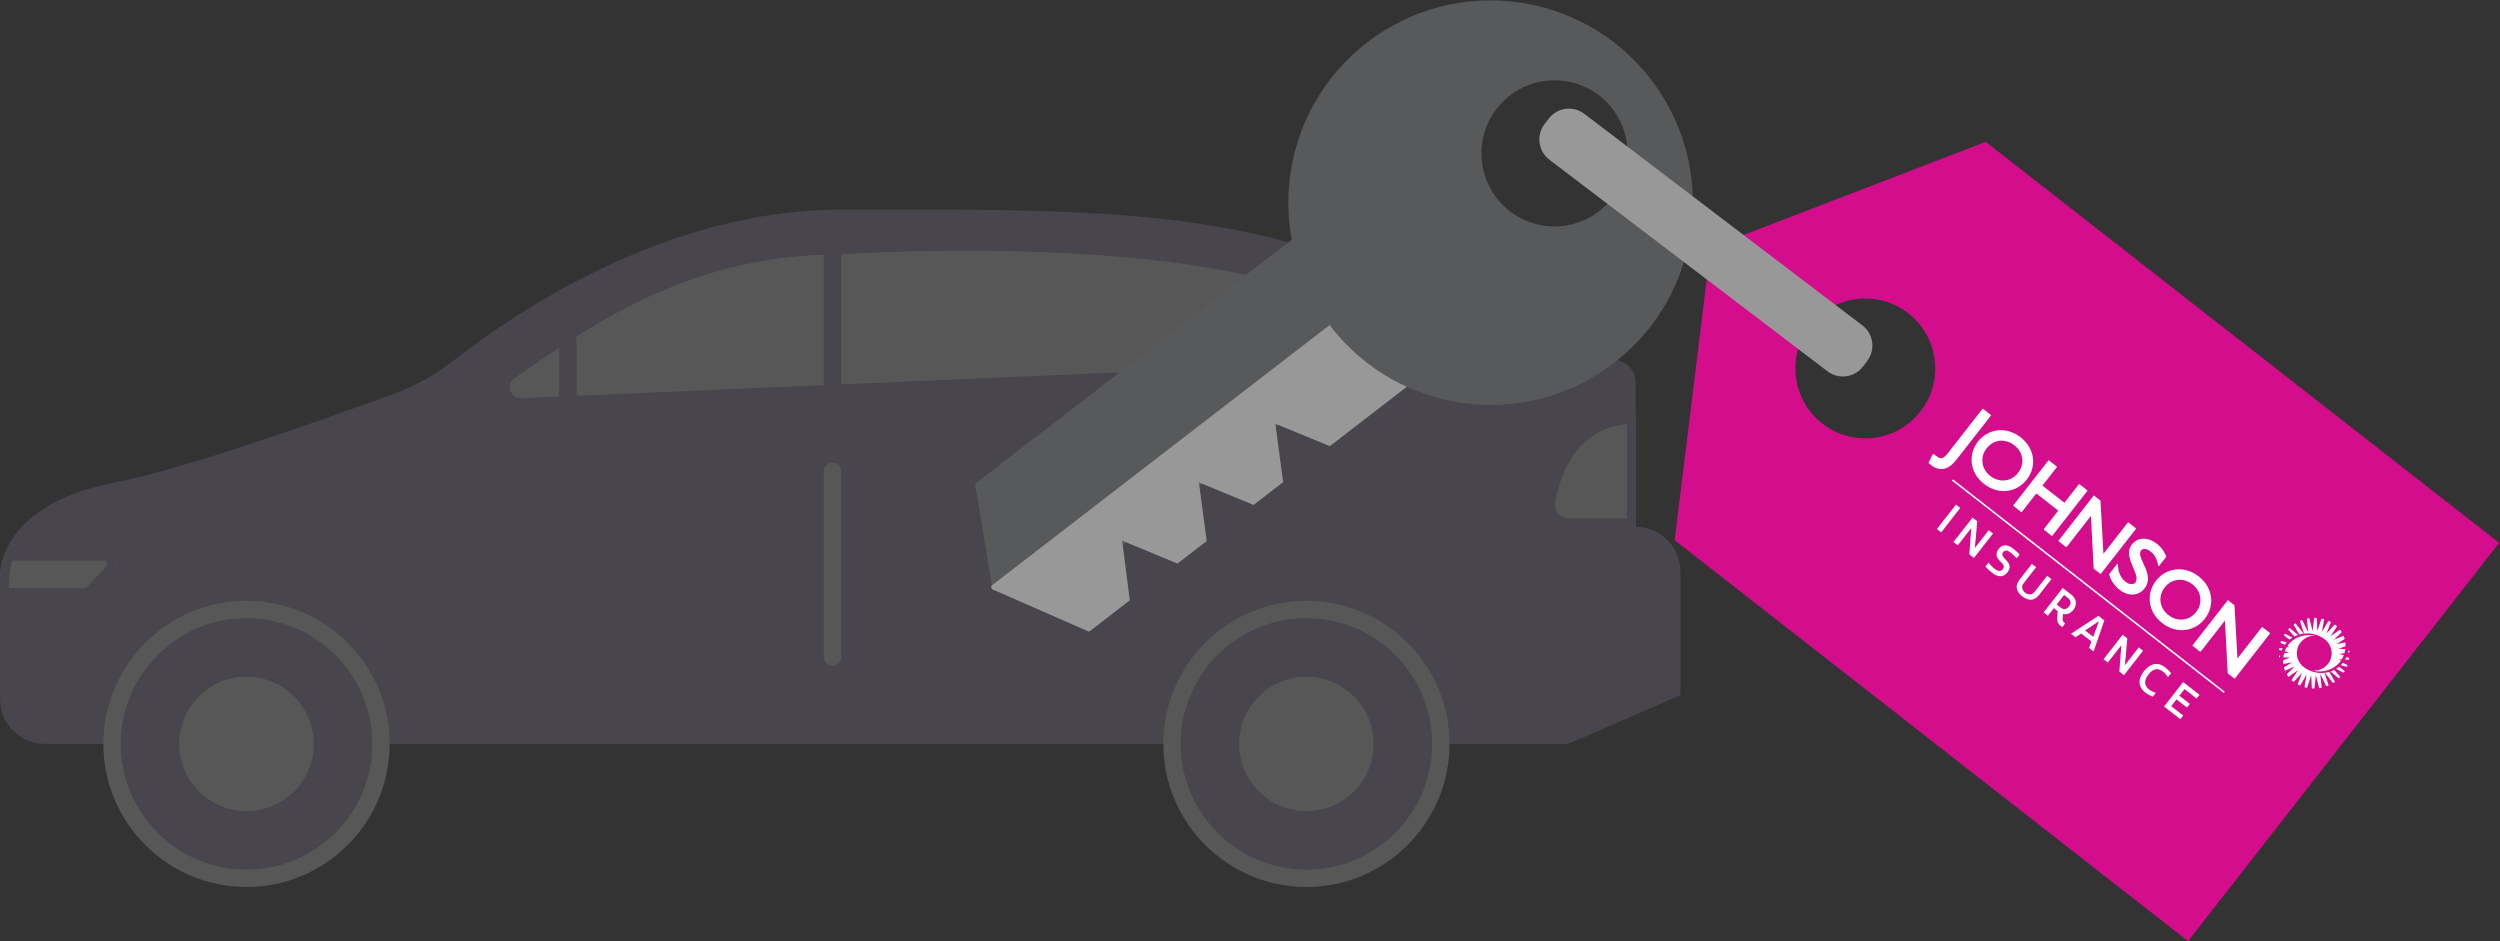
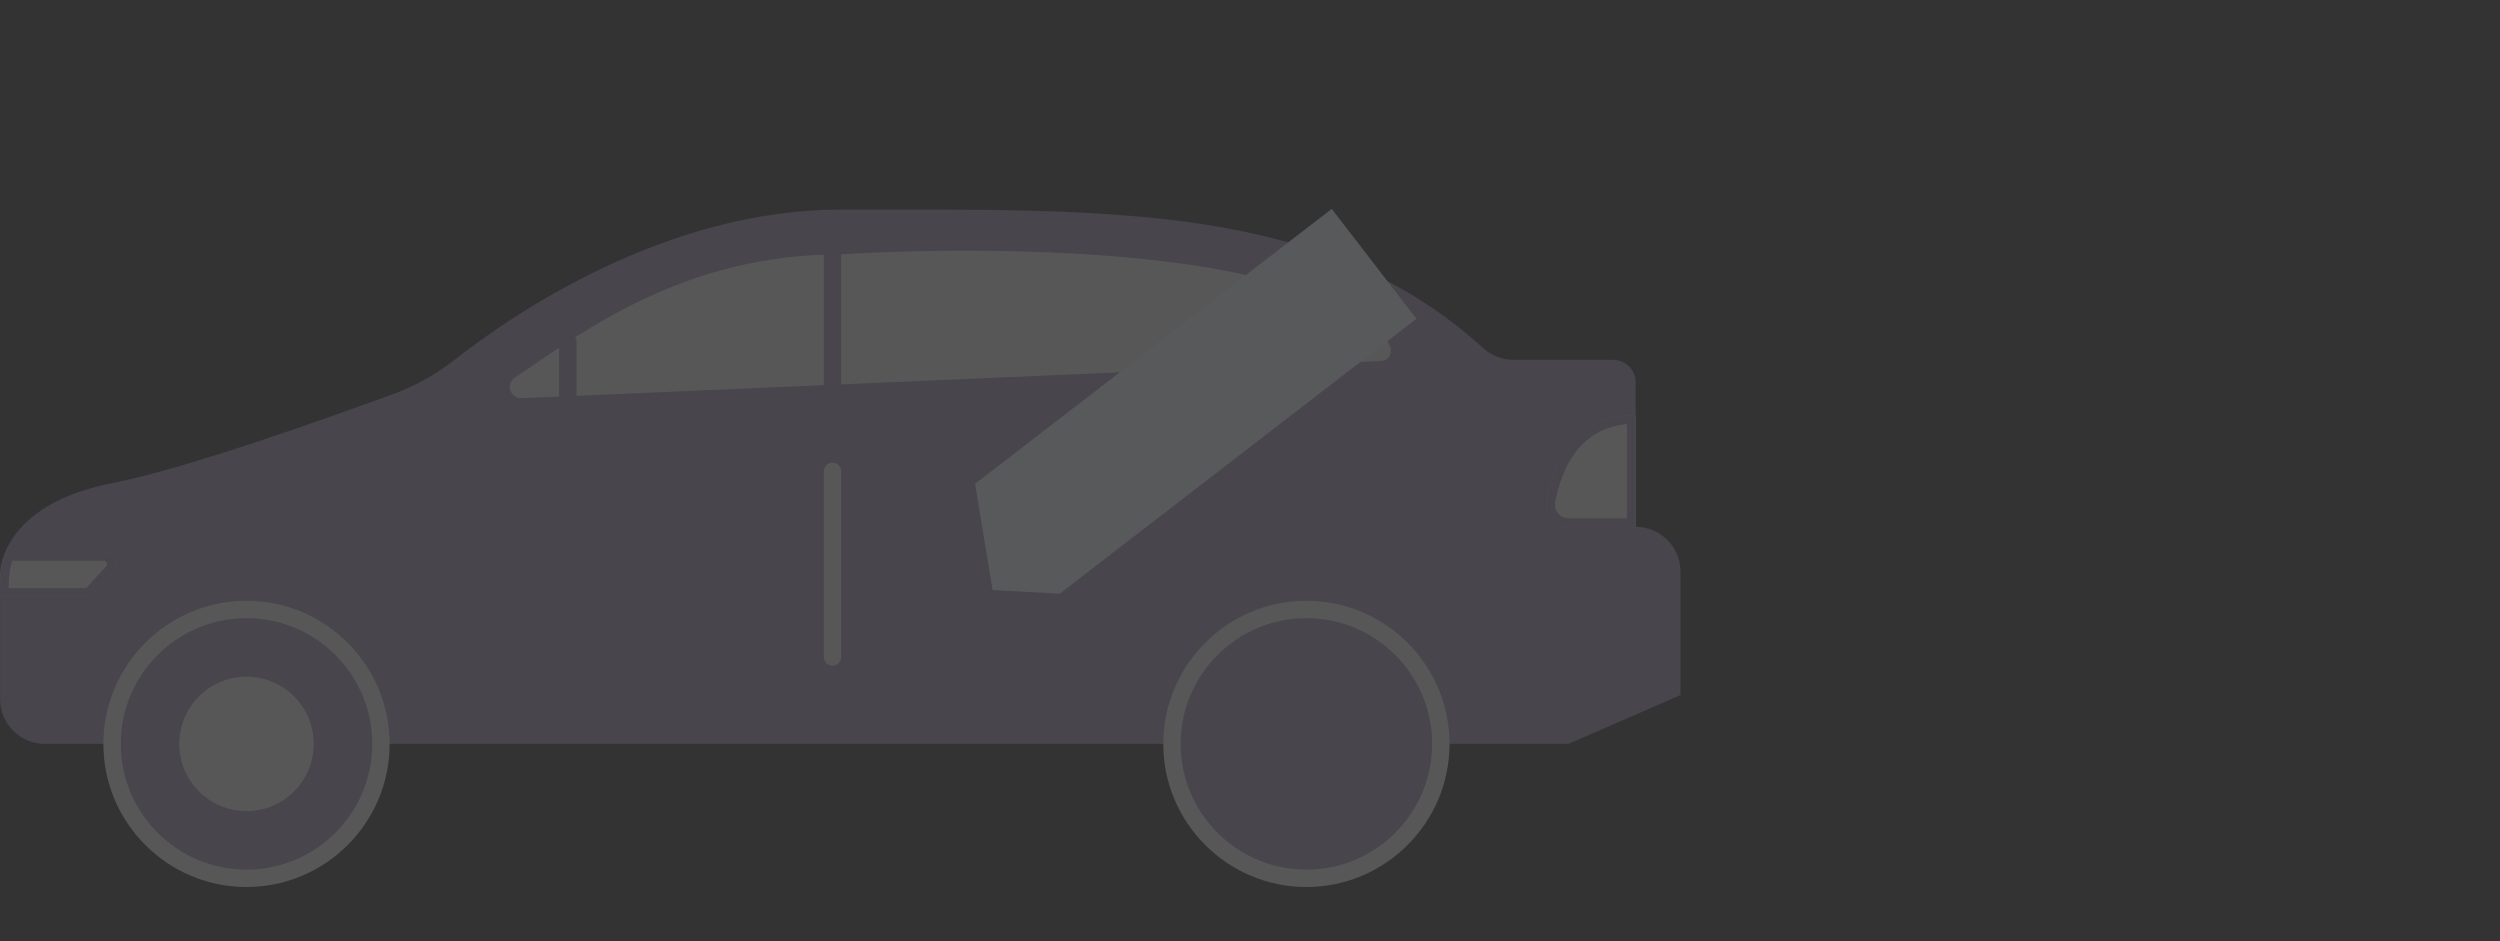
<svg xmlns="http://www.w3.org/2000/svg" xmlns:ns1="http://sodipodi.sourceforge.net/DTD/sodipodi-0.dtd" xmlns:ns2="http://www.inkscape.org/namespaces/inkscape" version="1.1" id="svg4994" xml:space="preserve" width="383.467" height="144.343" viewBox="0 0 383.467 144.343" ns1:docname="key.svg" ns2:version="0.92.1 r">
  <rect x="0" y="0" width="383.467" height="144.343" fill="#333333" stroke="none" />
  <defs id="defs4998">
    <clipPath clipPathUnits="userSpaceOnUse" id="clipPath5010">
      <path d="M 0,77.956 H 193.378 V 0 H 0 Z" id="path5008" ns2:connector-curvature="0" />
    </clipPath>
    <clipPath clipPathUnits="userSpaceOnUse" id="clipPath5123">
-       <path d="M 0,176.304 H 285.625 V 0 H 0 Z" id="path5121" ns2:connector-curvature="0" />
-     </clipPath>
+       </clipPath>
  </defs>
  <ns1:namedview pagecolor="#ffffff" bordercolor="#666666" borderopacity="1" objecttolerance="10" gridtolerance="10" guidetolerance="10" ns2:pageopacity="0" ns2:pageshadow="2" ns2:window-width="3840" ns2:window-height="2058" id="namedview4996" showgrid="false" fit-margin-top="0" fit-margin-left="0" fit-margin-right="0" fit-margin-bottom="0" ns2:zoom="2.2705173" ns2:cx="-19.505798" ns2:cy="25.471844" ns2:window-x="0" ns2:window-y="50" ns2:window-maximized="1" ns2:current-layer="g5002" />
  <g id="g5002" ns2:groupmode="layer" ns2:label="Vector Smart Object_5" transform="matrix(1.333,0,0,-1.333,-45.805,170.842)">
    <g id="g5393" style="opacity:0.18" transform="translate(34.353,26.095)">
      <g id="g5004">
        <g clip-path="url(#clipPath5010)" id="g5006">
          <g transform="translate(0.015,36.162)" id="g5012">
            <path ns2:connector-curvature="0" id="path5014" style="fill:#a494bf;fill-opacity:1;fill-rule:nonzero;stroke:none" d="m 0,0 c 0,0 0,7.783 12.891,10.313 8.7,1.707 24.683,7.468 32.286,10.229 2.573,0.935 4.966,2.27 7.121,3.959 6.703,5.255 24.249,17.286 44.384,17.286 31.119,0 55.604,0.819 74.014,-15.965 0.961,-0.877 2.239,-1.326 3.539,-1.326 h 11.394 c 1.424,0 2.578,-1.154 2.578,-2.578 V 5.283 c 2.848,0 5.156,-2.308 5.156,-5.156 v -14.204 l -12.89,-5.616 H 5.156 C 2.309,-19.693 0,-17.385 0,-14.537 Z" />
          </g>
          <g transform="translate(60.022,56.247)" id="g5016">
            <path ns2:connector-curvature="0" id="path5018" style="fill:#fafafa;fill-opacity:1;fill-rule:nonzero;stroke:none" d="m 0,0 c -1.302,-0.057 -1.858,1.626 -0.777,2.354 7.704,5.187 19.356,14.199 37.452,14.199 0,0 51.06,3.534 62.883,-9.917 0.817,-0.93 0.547,-2.304 -0.689,-2.355 z" />
          </g>
          <g transform="translate(0.015,33.395)" id="g5020">
            <path ns2:connector-curvature="0" id="path5022" style="fill:#fafafa;fill-opacity:1;fill-rule:nonzero;stroke:none" d="m 0,0 h 9.801 c 0.342,0 0.67,0.146 0.912,0.407 l 2.199,2.374 c 0.813,0.877 0.237,2.375 -0.911,2.375 H 1.289 C -0.246,5.156 0,0 0,0" />
          </g>
          <g transform="translate(12.016,38.551)" id="g5024">
            <path ns2:connector-curvature="0" id="path5026" style="fill:#a494bf;fill-opacity:1;fill-rule:nonzero;stroke:none" d="m 0,0 h -10.712 c -1.535,0 -1.289,-5.156 -1.289,-5.156 H -2.2 c 0.342,0 0.67,0.146 0.912,0.407 l 2.2,2.374 C 1.724,-1.498 1.148,0 0,0 M 0,-1 C 0.135,-1 0.21,-1.106 0.249,-1.196 0.27,-1.244 0.365,-1.493 0.178,-1.695 L -2.021,-4.069 C -2.074,-4.125 -2.137,-4.156 -2.2,-4.156 h -8.819 c 0.015,1.419 0.203,2.748 0.463,3.156 L 0,-1 m -10.499,0.073 h 0.005 -0.005" />
          </g>
          <g transform="translate(188.222,54.312)" id="g5028">
            <path ns2:connector-curvature="0" id="path5030" style="fill:#fafafa;fill-opacity:1;fill-rule:nonzero;stroke:none" d="m 0,0 c -7.234,0 -9.52,-6.034 -10.241,-9.846 -0.3,-1.585 0.925,-3.046 2.539,-3.046 H 0 Z" />
          </g>
          <g transform="translate(188.222,54.312)" id="g5032">
            <path ns2:connector-curvature="0" id="path5034" style="fill:#a494bf;fill-opacity:1;fill-rule:nonzero;stroke:none" d="m 0,0 c -7.234,0 -9.52,-6.034 -10.241,-9.846 -0.3,-1.585 0.926,-3.046 2.539,-3.046 H 0 Z m -1,-1.045 v -10.847 h -6.702 c -0.476,0 -0.922,0.21 -1.224,0.575 -0.298,0.36 -0.419,0.828 -0.333,1.286 0.738,3.891 2.777,8.489 8.259,8.986" />
          </g>
          <g transform="translate(95.801,56.835)" id="g5036">
            <path ns2:connector-curvature="0" id="path5038" style="fill:#a494bf;fill-opacity:1;fill-rule:nonzero;stroke:none" d="m 0,0 c -0.553,0 -1,0.447 -1,1 v 14.965 c 0,0.552 0.447,1 1,1 0.553,0 1,-0.448 1,-1 V 1 C 1,0.447 0.553,0 0,0" />
          </g>
          <g transform="translate(95.801,47.835)" id="g5040">
            <path ns2:connector-curvature="0" id="path5042" style="fill:#37474f;fill-opacity:1;fill-rule:nonzero;stroke:none" d="M 0,0 V -21.366" />
          </g>
          <g transform="translate(95.801,25.469)" id="g5044">
            <path ns2:connector-curvature="0" id="path5046" style="fill:#fafafa;fill-opacity:1;fill-rule:nonzero;stroke:none" d="m 0,0 c -0.553,0 -1,0.447 -1,1 v 21.366 c 0,0.553 0.447,1 1,1 0.553,0 1,-0.447 1,-1 V 1 C 1,0.447 0.553,0 0,0" />
          </g>
          <g transform="translate(150.336,58.596)" id="g5048">
            <path ns2:connector-curvature="0" id="path5050" style="fill:#a494bf;fill-opacity:1;fill-rule:nonzero;stroke:none" d="m 0,0 c -0.553,0 -1,0.447 -1,1 v 8.867 c 0,0.552 0.447,1 1,1 0.553,0 1,-0.448 1,-1 V 1 C 1,0.447 0.553,0 0,0" />
          </g>
          <g transform="translate(65.351,55.477)" id="g5052">
            <path ns2:connector-curvature="0" id="path5054" style="fill:#a494bf;fill-opacity:1;fill-rule:nonzero;stroke:none" d="m 0,0 c -0.553,0 -1,0.447 -1,1 v 6.235 c 0,0.553 0.447,1 1,1 0.553,0 1,-0.447 1,-1 V 1 C 1,0.447 0.553,0 0,0" />
          </g>
          <g transform="translate(43.844,16.469)" id="g5056">
            <path ns2:connector-curvature="0" id="path5058" style="fill:#a494bf;fill-opacity:1;fill-rule:nonzero;stroke:none" d="m 0,0 c 0,-8.543 -6.926,-15.469 -15.47,-15.469 -8.543,0 -15.468,6.926 -15.468,15.469 0,8.544 6.925,15.47 15.468,15.47 C -6.926,15.47 0,8.544 0,0" />
          </g>
          <g transform="translate(28.374,30.939)" id="g5060">
            <path ns2:connector-curvature="0" id="path5062" style="fill:#fafafa;fill-opacity:1;fill-rule:nonzero;stroke:none" d="m 0,0 c -7.979,0 -14.469,-6.491 -14.469,-14.47 0,-7.978 6.49,-14.468 14.469,-14.468 7.979,0 14.47,6.49 14.47,14.468 C 14.47,-6.491 7.979,0 0,0 m 0,-30.938 c -9.081,0 -16.469,7.387 -16.469,16.468 C -16.469,-5.389 -9.081,2 0,2 9.081,2 16.47,-5.389 16.47,-14.47 16.47,-23.551 9.081,-30.938 0,-30.938" />
          </g>
          <g transform="translate(165.805,16.469)" id="g5064">
            <path ns2:connector-curvature="0" id="path5066" style="fill:#a494bf;fill-opacity:1;fill-rule:nonzero;stroke:none" d="m 0,0 c 0,-8.543 -6.926,-15.469 -15.469,-15.469 -8.544,0 -15.469,6.926 -15.469,15.469 0,8.544 6.925,15.47 15.469,15.47 C -6.926,15.47 0,8.544 0,0" />
          </g>
          <g transform="translate(150.336,30.939)" id="g5068">
            <path ns2:connector-curvature="0" id="path5070" style="fill:#fafafa;fill-opacity:1;fill-rule:nonzero;stroke:none" d="m 0,0 c -7.979,0 -14.47,-6.491 -14.47,-14.47 0,-7.978 6.491,-14.468 14.47,-14.468 7.979,0 14.469,6.49 14.469,14.468 C 14.469,-6.491 7.979,0 0,0 m 0,-30.938 c -9.081,0 -16.47,7.387 -16.47,16.468 C -16.47,-5.389 -9.081,2 0,2 9.081,2 16.469,-5.389 16.469,-14.47 16.469,-23.551 9.081,-30.938 0,-30.938" />
          </g>
          <g transform="translate(36.109,16.469)" id="g5072">
            <path ns2:connector-curvature="0" id="path5074" style="fill:#fafafa;fill-opacity:1;fill-rule:nonzero;stroke:none" d="m 0,0 c 0,-4.271 -3.463,-7.734 -7.735,-7.734 -4.272,0 -7.735,3.463 -7.735,7.734 0,4.271 3.463,7.734 7.735,7.734 C -3.463,7.734 0,4.271 0,0" />
          </g>
          <g transform="translate(158.07,16.469)" id="g5076">
-             <path ns2:connector-curvature="0" id="path5078" style="fill:#fafafa;fill-opacity:1;fill-rule:nonzero;stroke:none" d="m 0,0 c 0,-4.271 -3.463,-7.734 -7.734,-7.734 -4.272,0 -7.735,3.463 -7.735,7.734 0,4.271 3.463,7.734 7.735,7.734 C -3.463,7.734 0,4.271 0,0" />
-           </g>
+             </g>
        </g>
      </g>
    </g>
    <g id="g5511" transform="matrix(0.614,0,0,0.614,49.685,-88.667)">
      <g transform="translate(157.78,262.475)" id="g5109">
        <path ns2:connector-curvature="0" id="path5111" style="fill:#58595b;fill-opacity:1;fill-rule:nonzero;stroke:none" d="M 0,0 3.285,-19.911 15.873,-20.592 82.712,30.93 66.839,51.523 Z" />
      </g>
      <g transform="translate(195.712,247.523)" id="g5113">
-         <path ns2:connector-curvature="0" id="path5115" style="fill:#989898;fill-opacity:1;fill-rule:nonzero;stroke:none" d="m 0,0 5.477,4.221 -1.457,10.993 10.239,-4.223 5.546,4.275 -1.462,10.946 10.206,-4.206 21.277,16.402 -10.58,14.024 -0.259,0.348 -73.946,-57.001 0.175,-0.559 18.221,-7.989 7.632,5.885 -1.437,11.183 z" />
-       </g>
+         </g>
      <g id="g5117" transform="translate(157.78,176.766)">
        <g clip-path="url(#clipPath5123)" id="g5119">
          <g transform="translate(119.443,155.997)" id="g5125">
            <path ns2:connector-curvature="0" id="path5127" style="fill:#58595b;fill-opacity:1;fill-rule:nonzero;stroke:none" d="m 0,0 c -4.617,5.989 -13.217,7.103 -19.207,2.485 -5.99,-4.617 -7.103,-13.216 -2.485,-19.206 4.618,-5.99 13.215,-7.103 19.206,-2.485 C 3.504,-14.588 4.617,-5.99 0,0 m 0.31,-47.619 c -16.58,-12.78 -40.379,-9.699 -53.16,6.88 -12.78,16.58 -9.701,40.38 6.878,53.16 16.58,12.78 40.38,9.7 53.16,-6.879 12.781,-16.58 9.702,-40.38 -6.878,-53.161" />
          </g>
          <g transform="translate(189.408,149.791)" id="g5129">
            <path ns2:connector-curvature="0" id="path5131" style="fill:#d40d8c;fill-opacity:1;fill-rule:nonzero;stroke:none" d="m 0,0 -51.561,-19.821 5.807,-13.105 12.855,-1.469 c 4.455,5.705 12.692,6.718 18.396,2.263 5.705,-4.456 6.718,-12.693 2.263,-18.397 l 35.742,-36.486 43.565,-25.453 29.15,37.324 z" />
          </g>
          <g transform="translate(158.772,97)" id="g5133">
            <path ns2:connector-curvature="0" id="path5135" style="fill:#d40d8c;fill-opacity:1;fill-rule:nonzero;stroke:none" d="M 0,0 C -5.705,4.456 -6.718,12.692 -2.263,18.397 L -20.924,32.971 -27.662,-21.855 68.555,-97 97.704,-59.676 18.396,2.262 C 13.941,-3.442 5.705,-4.455 0,0" />
          </g>
          <g transform="translate(167.203,108.732)" id="g5137">
            <path ns2:connector-curvature="0" id="path5139" style="fill:#989898;fill-opacity:1;fill-rule:nonzero;stroke:none" d="m 0,0 -0.791,-1.04 c -1.582,-2.079 -4.577,-2.485 -6.656,-0.903 l -52.13,39.668 c -2.079,1.582 -2.486,4.578 -0.904,6.657 l 0.791,1.039 c 1.583,2.079 4.578,2.486 6.657,0.904 L -0.903,6.657 C 1.176,5.075 1.583,2.079 0,0" />
          </g>
          <g transform="translate(183.831,81.813)" id="g5141">
            <path ns2:connector-curvature="0" id="path5143" style="fill:#ffffff;fill-opacity:1;fill-rule:nonzero;stroke:none" d="m 0,0 0.803,-0.626 -3.579,-4.582 -0.802,0.626 z" />
          </g>
          <g transform="translate(186.706,77.426)" id="g5145">
            <path ns2:connector-curvature="0" id="path5147" style="fill:#ffffff;fill-opacity:1;fill-rule:nonzero;stroke:none" d="m 0,0 -2.539,-3.251 -0.803,0.626 3.579,4.582 0.872,-0.682 -0.442,-5.013 2.6,3.328 0.801,-0.626 -3.579,-4.582 -0.865,0.677 z" />
          </g>
          <g transform="translate(192.635,69.721)" id="g5149">
            <path ns2:connector-curvature="0" id="path5151" style="fill:#ffffff;fill-opacity:1;fill-rule:nonzero;stroke:none" d="M 0,0 C 0.418,0.535 -0.047,0.99 -0.532,1.482 -1.085,2.047 -1.584,2.785 -0.799,3.791 0.065,4.898 1.146,4.444 2.018,3.763 2.438,3.435 2.786,3.081 3.125,2.754 L 2.568,2.042 C 2.285,2.334 1.89,2.746 1.488,3.059 0.852,3.556 0.38,3.608 0.037,3.168 -0.336,2.691 0.035,2.289 0.46,1.834 1.043,1.204 1.716,0.504 0.846,-0.609 0.056,-1.621 -1,-1.503 -2.03,-0.698 -2.54,-0.3 -2.947,0.11 -3.281,0.495 L -2.72,1.213 C -2.313,0.751 -1.94,0.349 -1.553,0.045 -0.91,-0.457 -0.377,-0.483 0,0" />
          </g>
          <g transform="translate(196.249,64.614)" id="g5153">
            <path ns2:connector-curvature="0" id="path5155" style="fill:#ffffff;fill-opacity:1;fill-rule:nonzero;stroke:none" d="M 0,0 C -1.19,0.93 -1.371,2.023 -0.506,3.13 L 1.806,6.089 2.607,5.463 0.241,2.434 C -0.251,1.804 0.025,1.096 0.541,0.693 1.063,0.286 1.811,0.194 2.303,0.824 L 4.669,3.853 5.471,3.227 3.159,0.268 C 2.295,-0.84 1.184,-0.924 0,0" />
          </g>
          <g transform="translate(202.711,63.101)" id="g5157">
            <path ns2:connector-curvature="0" id="path5159" style="fill:#ffffff;fill-opacity:1;fill-rule:nonzero;stroke:none" d="m 0,0 0.802,-0.626 c 0.579,-0.453 1.147,-0.21 1.5,0.242 C 2.66,0.074 2.763,0.69 2.184,1.143 L 1.382,1.769 Z m 0.196,-1.27 -0.738,0.577 -1.113,-1.426 -0.802,0.626 3.579,4.582 1.692,-1.322 C 3.781,1.011 3.804,-0.153 3.123,-1.025 2.631,-1.655 1.897,-1.964 1.169,-1.795 L 1.12,-2.33 C 1.056,-2.976 1.139,-3.225 1.571,-3.563 L 1.039,-4.244 c -0.124,0.077 -0.252,0.176 -0.347,0.251 -0.439,0.343 -0.624,0.815 -0.596,1.532 0.01,0.38 0.052,0.788 0.1,1.191" />
          </g>
          <g transform="translate(208.022,58.225)" id="g5161">
            <path ns2:connector-curvature="0" id="path5163" style="fill:#ffffff;fill-opacity:1;fill-rule:nonzero;stroke:none" d="m 0,0 1.533,-1.198 1.02,2.8 -0.071,0.055 z M 2.504,2.747 3.618,1.877 1.6,-3.934 l -0.847,0.662 0.433,1.209 -1.91,1.491 -1.068,-0.713 -0.847,0.661 z" />
          </g>
          <g transform="translate(214.827,55.46)" id="g5165">
-             <path ns2:connector-curvature="0" id="path5167" style="fill:#ffffff;fill-opacity:1;fill-rule:nonzero;stroke:none" d="m 0,0 -2.539,-3.251 -0.803,0.626 3.579,4.582 0.872,-0.682 -0.442,-5.013 2.6,3.328 0.801,-0.626 -3.579,-4.582 -0.865,0.677 z" />
-           </g>
+             </g>
          <g transform="translate(223.034,51.314)" id="g5169">
            <path ns2:connector-curvature="0" id="path5171" style="fill:#ffffff;fill-opacity:1;fill-rule:nonzero;stroke:none" d="M 0,0 C 0.382,-0.298 0.746,-0.645 1.103,-1.107 L 0.531,-1.839 c -0.211,0.308 -0.577,0.757 -0.927,1.031 -0.89,0.696 -1.786,0.678 -2.725,-0.525 -0.999,-1.279 -0.685,-2.201 0.066,-2.787 0.357,-0.278 0.841,-0.524 1.307,-0.662 L -2.31,-5.501 c -0.509,0.173 -1.032,0.488 -1.381,0.762 C -5.123,-3.621 -5.12,-2.2 -3.957,-0.71 -2.823,0.74 -1.387,1.083 0,0" />
          </g>
          <g transform="translate(229.479,46.158)" id="g5173">
            <path ns2:connector-curvature="0" id="path5175" style="fill:#ffffff;fill-opacity:1;fill-rule:nonzero;stroke:none" d="m 0,0 -0.542,-0.694 -2.271,1.775 -0.97,-1.242 1.96,-1.53 -0.537,-0.687 -1.959,1.53 -0.99,-1.266 2.259,-1.764 -0.542,-0.694 -3.06,2.391 3.579,4.581 z" />
          </g>
          <g transform="translate(234.008,46.521)" id="g5177">
            <path ns2:connector-curvature="0" id="path5179" style="fill:#ffffff;fill-opacity:1;fill-rule:nonzero;stroke:none" d="m 0,0 -50.918,39.773 0.187,0.239 L 0.187,0.239 Z" />
          </g>
          <g transform="translate(257.509,54.108)" id="g5181">
            <path ns2:connector-curvature="0" id="path5183" style="fill:#ffffff;fill-opacity:1;fill-rule:nonzero;stroke:none" d="M 0,0 C 0.056,0.009 0.1,0.063 0.097,0.12 L 0.091,0.244 C 0.088,0.3 0.039,0.347 -0.018,0.348 L -0.121,0.35 C -0.146,0.221 -0.177,0.094 -0.211,-0.034 Z m -3.866,-6.112 -0.731,2.292 c -1.358,-0.154 -2.788,0.205 -3.937,1.104 -1.419,1.108 -1.671,3.156 -0.563,4.575 0.696,0.89 1.76,1.321 2.808,1.245 -1.863,0.478 -4.007,-0.163 -5.178,-1.781 -0.003,-0.004 -0.007,-0.009 -0.01,-0.013 -0.004,-0.006 -0.008,-0.013 -0.013,-0.019 -0.023,-0.032 -0.044,-0.063 -0.066,-0.096 l 0.447,-0.21 -0.46,0.023 c -10e-4,0 -0.003,0 -0.004,0 -0.057,0.003 -0.126,-0.035 -0.154,-0.085 V 0.922 C -11.86,0.691 -11.974,0.453 -12.066,0.211 l 0.883,-0.207 -0.91,-0.145 c -0.055,-0.009 -0.113,-0.061 -0.126,-0.116 l -0.001,-0.001 c -0.06,-0.222 -0.105,-0.449 -0.134,-0.675 l 1.302,-0.025 -1.249,-0.479 c -0.052,-0.021 -0.092,-0.083 -0.091,-0.139 10e-4,-0.2 0.014,-0.4 0.039,-0.598 l 1.628,0.317 -1.424,-0.922 c -0.041,-0.034 -0.063,-0.097 -0.047,-0.148 0.049,-0.169 0.106,-0.335 0.173,-0.498 l 1.796,0.767 -1.384,-1.377 c -0.039,-0.039 -0.047,-0.108 -0.019,-0.156 0.066,-0.104 0.136,-0.206 0.209,-0.306 0.034,-0.046 0.1,-0.057 0.146,-0.024 l 1.695,1.195 c 0.003,10e-4 0.005,0.002 0.005,0.002 l -1.179,-1.797 c -0.03,-0.047 -0.019,-0.114 0.025,-0.149 l 0.259,-0.203 c 0.045,-0.035 0.114,-0.029 0.152,0.013 l 1.505,1.627 -0.806,-2.063 c -0.021,-0.053 0.004,-0.117 0.055,-0.142 l 0.279,-0.135 c 0.051,-0.025 0.117,-0.006 0.145,0.043 l 1.165,1.966 -0.373,-2.253 c -0.009,-0.056 0.028,-0.113 0.083,-0.126 l 0.284,-0.071 c 0.054,-0.014 0.114,0.019 0.132,0.072 l 0.75,2.232 0.103,-2.35 c 0.002,-0.057 0.051,-0.105 0.107,-0.107 l 0.273,-0.009 c 0.057,-0.002 0.108,0.042 0.115,0.099 l 0.274,2.409 0.604,-2.347 c 0.014,-0.054 0.071,-0.092 0.127,-0.082 l 0.251,0.044 c 0.056,0.01 0.098,0.065 0.092,0.121 l -0.244,2.484 1.106,-2.235 c 0.025,-0.051 0.09,-0.075 0.142,-0.054 l 0.218,0.088 c 0.053,0.021 0.082,0.083 0.065,0.137 m 1.174,0.677 -1.024,1.79 c -0.266,-0.076 -0.538,-0.132 -0.813,-0.167 l 1.472,-1.868 c 0.036,-0.045 0.103,-0.055 0.15,-0.024 l 0.18,0.122 c 0.047,0.032 0.062,0.098 0.035,0.147 m 0.264,2.363 1.33,-0.705 c 0.051,-0.026 0.117,-0.009 0.146,0.039 l 0.096,0.153 c 0.03,0.048 0.017,0.115 -0.029,0.148 l -1.018,0.742 c -0.168,-0.138 -0.343,-0.263 -0.525,-0.377 m 2.316,1.701 c 0.056,-0.003 0.109,0.041 0.119,0.097 l 0.022,0.141 C 0.039,-1.077 0,-1.021 -0.055,-1.008 l -0.473,0.11 c -0.071,-0.149 -0.147,-0.296 -0.231,-0.441 z m -1.573,-3.159 -1.117,1.247 c -0.22,-0.113 -0.45,-0.21 -0.684,-0.289 l 1.509,-1.261 c 0.044,-0.036 0.113,-0.032 0.152,0.009 l 0.138,0.143 c 0.04,0.04 0.041,0.109 0.002,0.151 m 0.103,2.124 1.071,-0.282 c 0.056,-0.014 0.117,0.018 0.138,0.07 l 0.058,0.151 c 0.02,0.053 -0.004,0.116 -0.056,0.14 l -0.803,0.376 c -0.128,-0.161 -0.263,-0.313 -0.408,-0.455 m -11.46,1.833 c -0.056,-0.009 -0.098,-0.062 -0.093,-0.119 l 0.012,-0.123 c 0.005,-0.057 0.056,-0.104 0.113,-0.105 l 0.029,-0.001 c 0.017,0.123 0.04,0.246 0.067,0.368 z m 1.813,5.102 -0.138,-0.143 c -0.039,-0.04 -0.041,-0.109 -0.003,-0.151 l 1.116,-1.246 c 0.222,0.113 0.451,0.209 0.686,0.289 l -1.51,1.26 c -0.044,0.036 -0.112,0.032 -0.151,-0.009 m 9.604,-6.198 c 0.008,0.01 0.015,0.021 0.022,0.031 l 10e-4,10e-4 c 0.018,0.024 0.036,0.049 0.052,0.073 0.025,0.043 0.01,0.093 -0.038,0.115 l -0.357,0.169 0.562,-0.028 c 0.141,0.231 0.26,0.469 0.359,0.711 0.019,0.051 -0.007,0.101 -0.062,0.114 l -0.786,0.184 1.009,0.161 c 0.065,0.223 0.114,0.449 0.147,0.676 0.009,0.055 -0.029,0.101 -0.086,0.102 l -1.202,0.023 1.341,0.514 C -0.66,1.38 -0.67,1.583 -0.691,1.785 -0.7,1.837 -0.748,1.87 -0.801,1.86 L -2.33,1.562 -0.831,2.533 c -0.045,0.171 -0.1,0.339 -0.163,0.504 -0.022,0.051 -0.079,0.075 -0.13,0.053 L -2.829,2.364 -1.444,3.74 c 0.04,0.04 0.048,0.109 0.019,0.157 -0.065,0.104 -0.136,0.206 -0.21,0.306 -0.033,0.046 -0.098,0.056 -0.144,0.024 L -3.478,3.03 h -10e-4 l 1.177,1.796 c 0.031,0.048 0.021,0.115 -0.024,0.15 l -0.26,0.203 C -2.63,5.213 -2.698,5.208 -2.737,5.166 L -4.241,3.538 -3.436,5.601 C -3.415,5.654 -3.439,5.718 -3.49,5.743 L -3.77,5.879 C -3.82,5.903 -3.886,5.884 -3.915,5.835 L -5.08,3.87 -4.707,6.122 c 0.01,0.056 -0.028,0.113 -0.083,0.127 L -5.073,6.32 C -5.128,6.333 -5.187,6.301 -5.206,6.247 l -0.75,-2.232 -0.103,2.35 c -0.002,0.057 -0.05,0.105 -0.107,0.107 l -0.273,0.01 C -6.496,6.484 -6.548,6.439 -6.554,6.383 L -6.828,3.973 -7.432,6.32 C -7.445,6.375 -7.503,6.412 -7.559,6.402 L -7.81,6.358 C -7.865,6.348 -7.906,6.294 -7.901,6.237 L -7.657,3.753 -8.765,5.989 C -8.789,6.04 -8.854,6.064 -8.906,6.042 L -9.125,5.954 C -9.177,5.933 -9.206,5.872 -9.188,5.817 l 0.73,-2.292 c 1.357,0.155 2.787,-0.205 3.937,-1.103 1.419,-1.109 1.671,-3.157 0.563,-4.576 -0.707,-0.905 -1.796,-1.334 -2.859,-1.241 1.866,-0.514 4,0.124 5.192,1.726 m -8.522,7.078 -0.181,-0.121 C -10.375,5.255 -10.391,5.189 -10.362,5.14 l 1.024,-1.79 c 0.266,0.077 0.537,0.132 0.813,0.168 l -1.473,1.867 c -0.035,0.045 -0.103,0.055 -0.149,0.024 M -12.104,3.443 -12.198,3.291 C -12.229,3.242 -12.216,3.175 -12.17,3.142 L -11.151,2.4 c 0.167,0.138 0.342,0.264 0.524,0.377 l -1.33,0.705 c -0.05,0.026 -0.116,0.009 -0.147,-0.039 m 0.413,-1.561 -0.955,0.251 c -0.055,0.014 -0.115,-0.018 -0.133,-0.072 L -12.83,1.909 c -0.019,-0.054 0.008,-0.118 0.059,-0.142 l 0.72,-0.338 c 0.113,0.159 0.233,0.31 0.36,0.453 m -1.297,-1.081 c -0.056,0.003 -0.109,-0.041 -0.116,-0.097 l -0.015,-0.142 c -0.007,-0.056 0.032,-0.113 0.088,-0.125 l 0.391,-0.092 c 0.06,0.145 0.125,0.288 0.198,0.429 z m -3.205,3.904 c -0.058,0.045 -0.142,0.035 -0.188,-0.023 l -4.546,-5.82 -0.552,9.915 c -0.003,0.037 -0.021,0.073 -0.053,0.098 l -1.189,0.928 -6.667,-8.536 1.414,-1.104 v 0 c 0.058,-0.045 0.142,-0.035 0.188,0.023 l 4.515,5.781 0.512,-9.817 c 0.001,-0.038 0.019,-0.076 0.052,-0.101 l 1.26,-0.985 6.668,8.536 z m -25.116,19.618 c -0.058,0.046 -0.142,0.035 -0.188,-0.023 l -4.546,-5.82 -0.553,9.916 c -0.002,0.037 -0.019,0.072 -0.05,0.097 l -1.19,0.928 -6.668,-8.536 1.414,-1.104 h 0.001 c 0.058,-0.045 0.142,-0.035 0.188,0.023 l 4.515,5.781 0.512,-9.816 c 0.001,-0.039 0.019,-0.077 0.051,-0.102 l 1.26,-0.985 6.668,8.536 z m -27.361,21.372 -6.306,-8.073 c -0.243,-0.313 -0.46,-0.575 -0.658,-0.773 -0.149,-0.149 -0.287,-0.259 -0.416,-0.332 -0.194,-0.108 -0.353,-0.14 -0.56,-0.102 -0.207,0.038 -0.47,0.167 -0.798,0.423 l -0.429,0.335 c -0.058,0.045 -0.142,0.035 -0.187,-0.023 -0.005,-0.007 -0.01,-0.014 -0.013,-0.021 l -0.797,-1.577 0.145,-0.138 c 0.106,-0.101 0.204,-0.2 0.358,-0.321 0.005,-0.003 0.01,-0.008 0.015,-0.011 0.854,-0.668 1.736,-0.852 2.539,-0.633 0.806,0.218 1.511,0.803 2.123,1.585 l 6.576,8.418 z m 18.176,-14.197 c -0.058,0.044 -0.142,0.035 -0.188,-0.023 l -2.676,-3.427 -4.118,3.216 2.677,3.426 c 0.046,0.059 0.035,0.143 -0.023,0.188 l -1.486,1.161 -6.667,-8.536 1.486,-1.161 c 0.058,-0.045 0.142,-0.035 0.187,0.023 l 2.677,3.427 4.117,-3.216 -2.677,-3.427 c -0.044,-0.058 -0.034,-0.142 0.024,-0.187 l 1.485,-1.161 6.668,8.536 z m 11.94,-14.825 c -0.467,1.01 -0.871,1.882 -0.439,2.435 0.347,0.443 1.083,0.367 1.791,-0.187 1.044,-0.815 1.343,-2.145 1.423,-2.67 0.006,-0.02 0.016,-0.038 0.034,-0.052 0.044,-0.033 0.107,-0.026 0.141,0.018 l 1.335,1.709 -0.053,0.141 c -0.342,0.901 -0.906,1.676 -1.629,2.241 -0.853,0.666 -1.749,1.014 -2.593,1.006 -0.871,-0.007 -1.625,-0.388 -2.183,-1.101 -1.027,-1.316 -0.346,-2.901 0.253,-4.3 0.495,-1.155 0.923,-2.153 0.411,-2.808 -0.245,-0.314 -0.971,-0.549 -1.875,0.158 -1.262,0.985 -1.39,2.565 -1.382,3.229 -10e-4,0.029 -0.014,0.059 -0.039,0.079 -0.044,0.034 -0.107,0.027 -0.141,-0.017 l -1.488,-1.906 0.043,-0.134 c 0.362,-1.148 0.999,-2.048 2.004,-2.832 0.748,-0.584 1.62,-0.879 2.456,-0.831 0.85,0.049 1.609,0.449 2.137,1.126 1.236,1.581 0.437,3.308 -0.206,4.696 m 7.44,-10.5 c -0.921,-0.103 -1.897,0.161 -2.755,0.831 -0.853,0.666 -1.342,1.546 -1.465,2.465 -0.12,0.918 0.125,1.877 0.774,2.71 0.657,0.838 1.527,1.308 2.446,1.411 0.919,0.103 1.889,-0.162 2.743,-0.827 0.857,-0.672 1.352,-1.552 1.476,-2.469 0.124,-0.918 -0.121,-1.876 -0.776,-2.715 -0.65,-0.832 -1.521,-1.302 -2.443,-1.406 m 2.911,8.085 c -1.366,1.068 -2.903,1.463 -4.329,1.287 -1.424,-0.174 -2.734,-0.917 -3.654,-2.096 -0.902,-1.153 -1.317,-2.592 -1.156,-4.016 0.16,-1.424 0.901,-2.83 2.28,-3.906 l 0.004,-0.003 c 1.422,-1.111 2.982,-1.499 4.407,-1.31 1.424,0.188 2.712,0.947 3.608,2.094 0.924,1.182 1.337,2.626 1.163,4.048 -0.173,1.423 -0.934,2.819 -2.323,3.902 m -36.286,17.985 c -0.922,-0.103 -1.898,0.162 -2.756,0.832 -0.853,0.665 -1.342,1.546 -1.464,2.464 -0.121,0.919 0.124,1.878 0.773,2.71 0.657,0.838 1.527,1.308 2.446,1.412 0.92,0.102 1.889,-0.163 2.743,-0.828 0.857,-0.672 1.352,-1.551 1.477,-2.469 0.124,-0.918 -0.122,-1.876 -0.776,-2.715 -0.651,-0.832 -1.521,-1.302 -2.443,-1.406 m 2.91,8.086 c -1.365,1.067 -2.903,1.463 -4.328,1.286 -1.425,-0.174 -2.735,-0.917 -3.655,-2.095 -0.901,-1.154 -1.317,-2.593 -1.156,-4.017 0.16,-1.423 0.902,-2.83 2.28,-3.906 l 0.004,-0.003 c 1.423,-1.112 2.983,-1.498 4.407,-1.309 1.425,0.187 2.712,0.946 3.608,2.093 0.924,1.183 1.337,2.626 1.163,4.049 -0.172,1.422 -0.934,2.818 -2.323,3.902" />
          </g>
        </g>
      </g>
    </g>
  </g>
</svg>